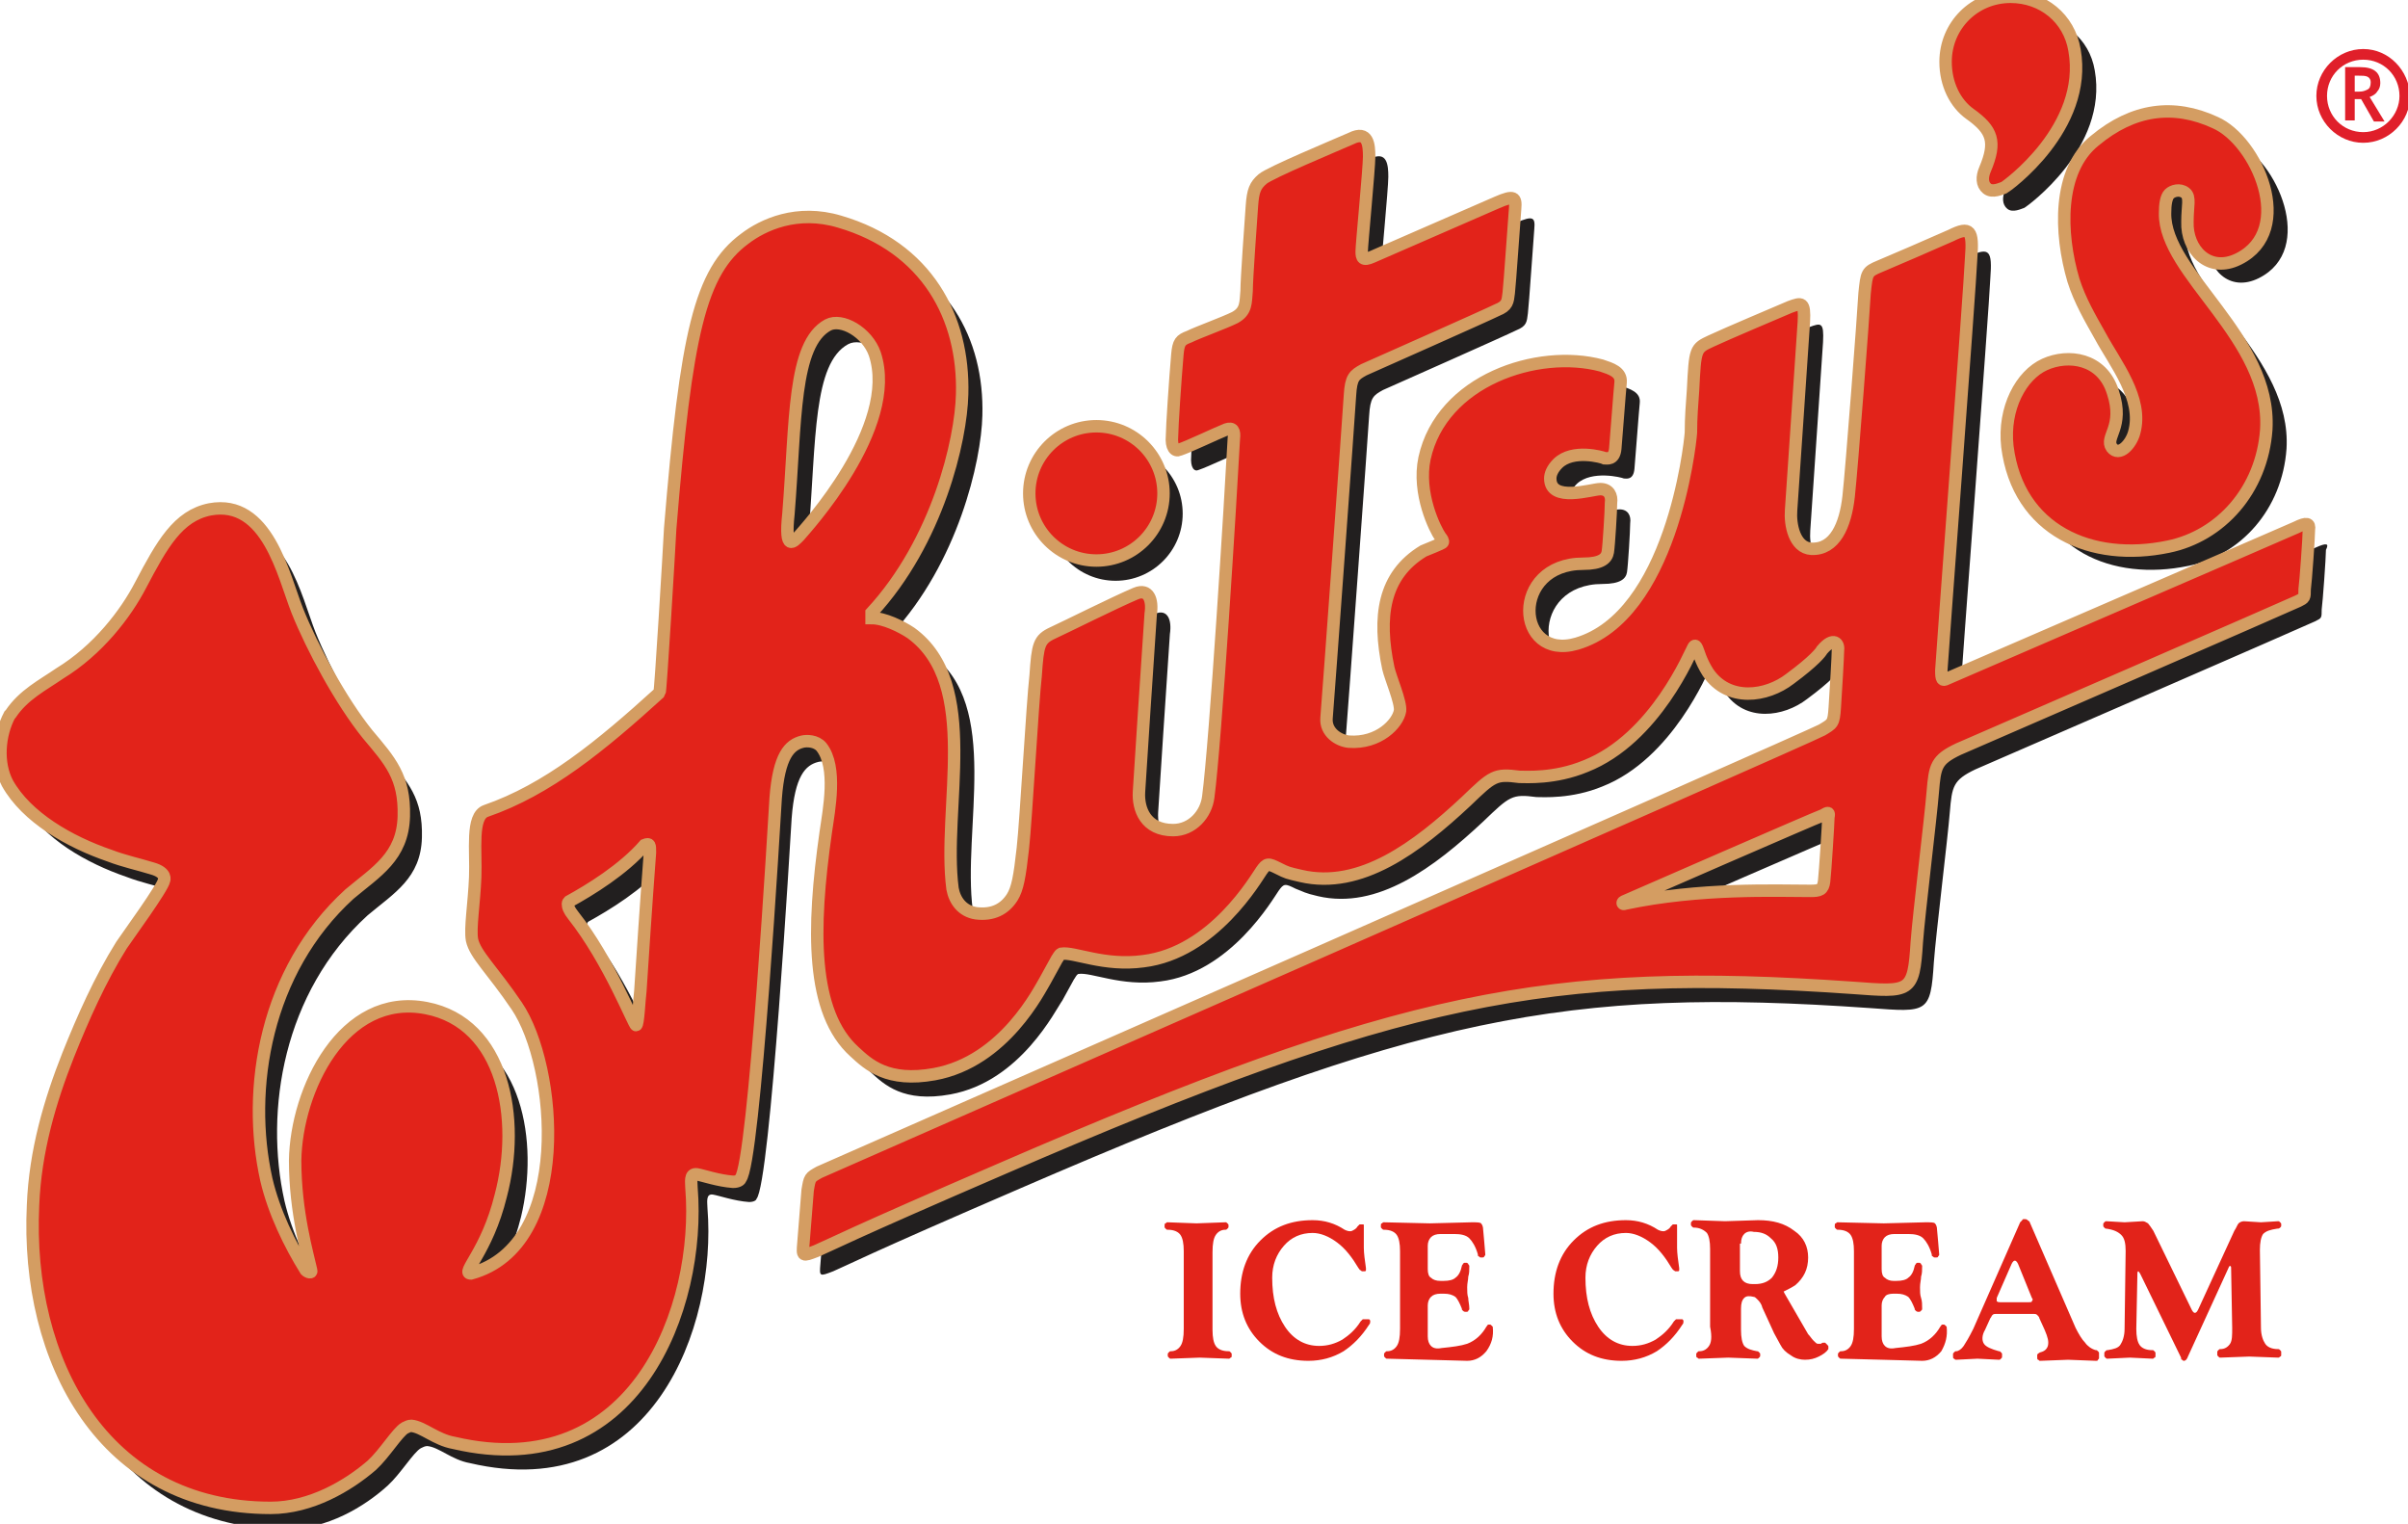
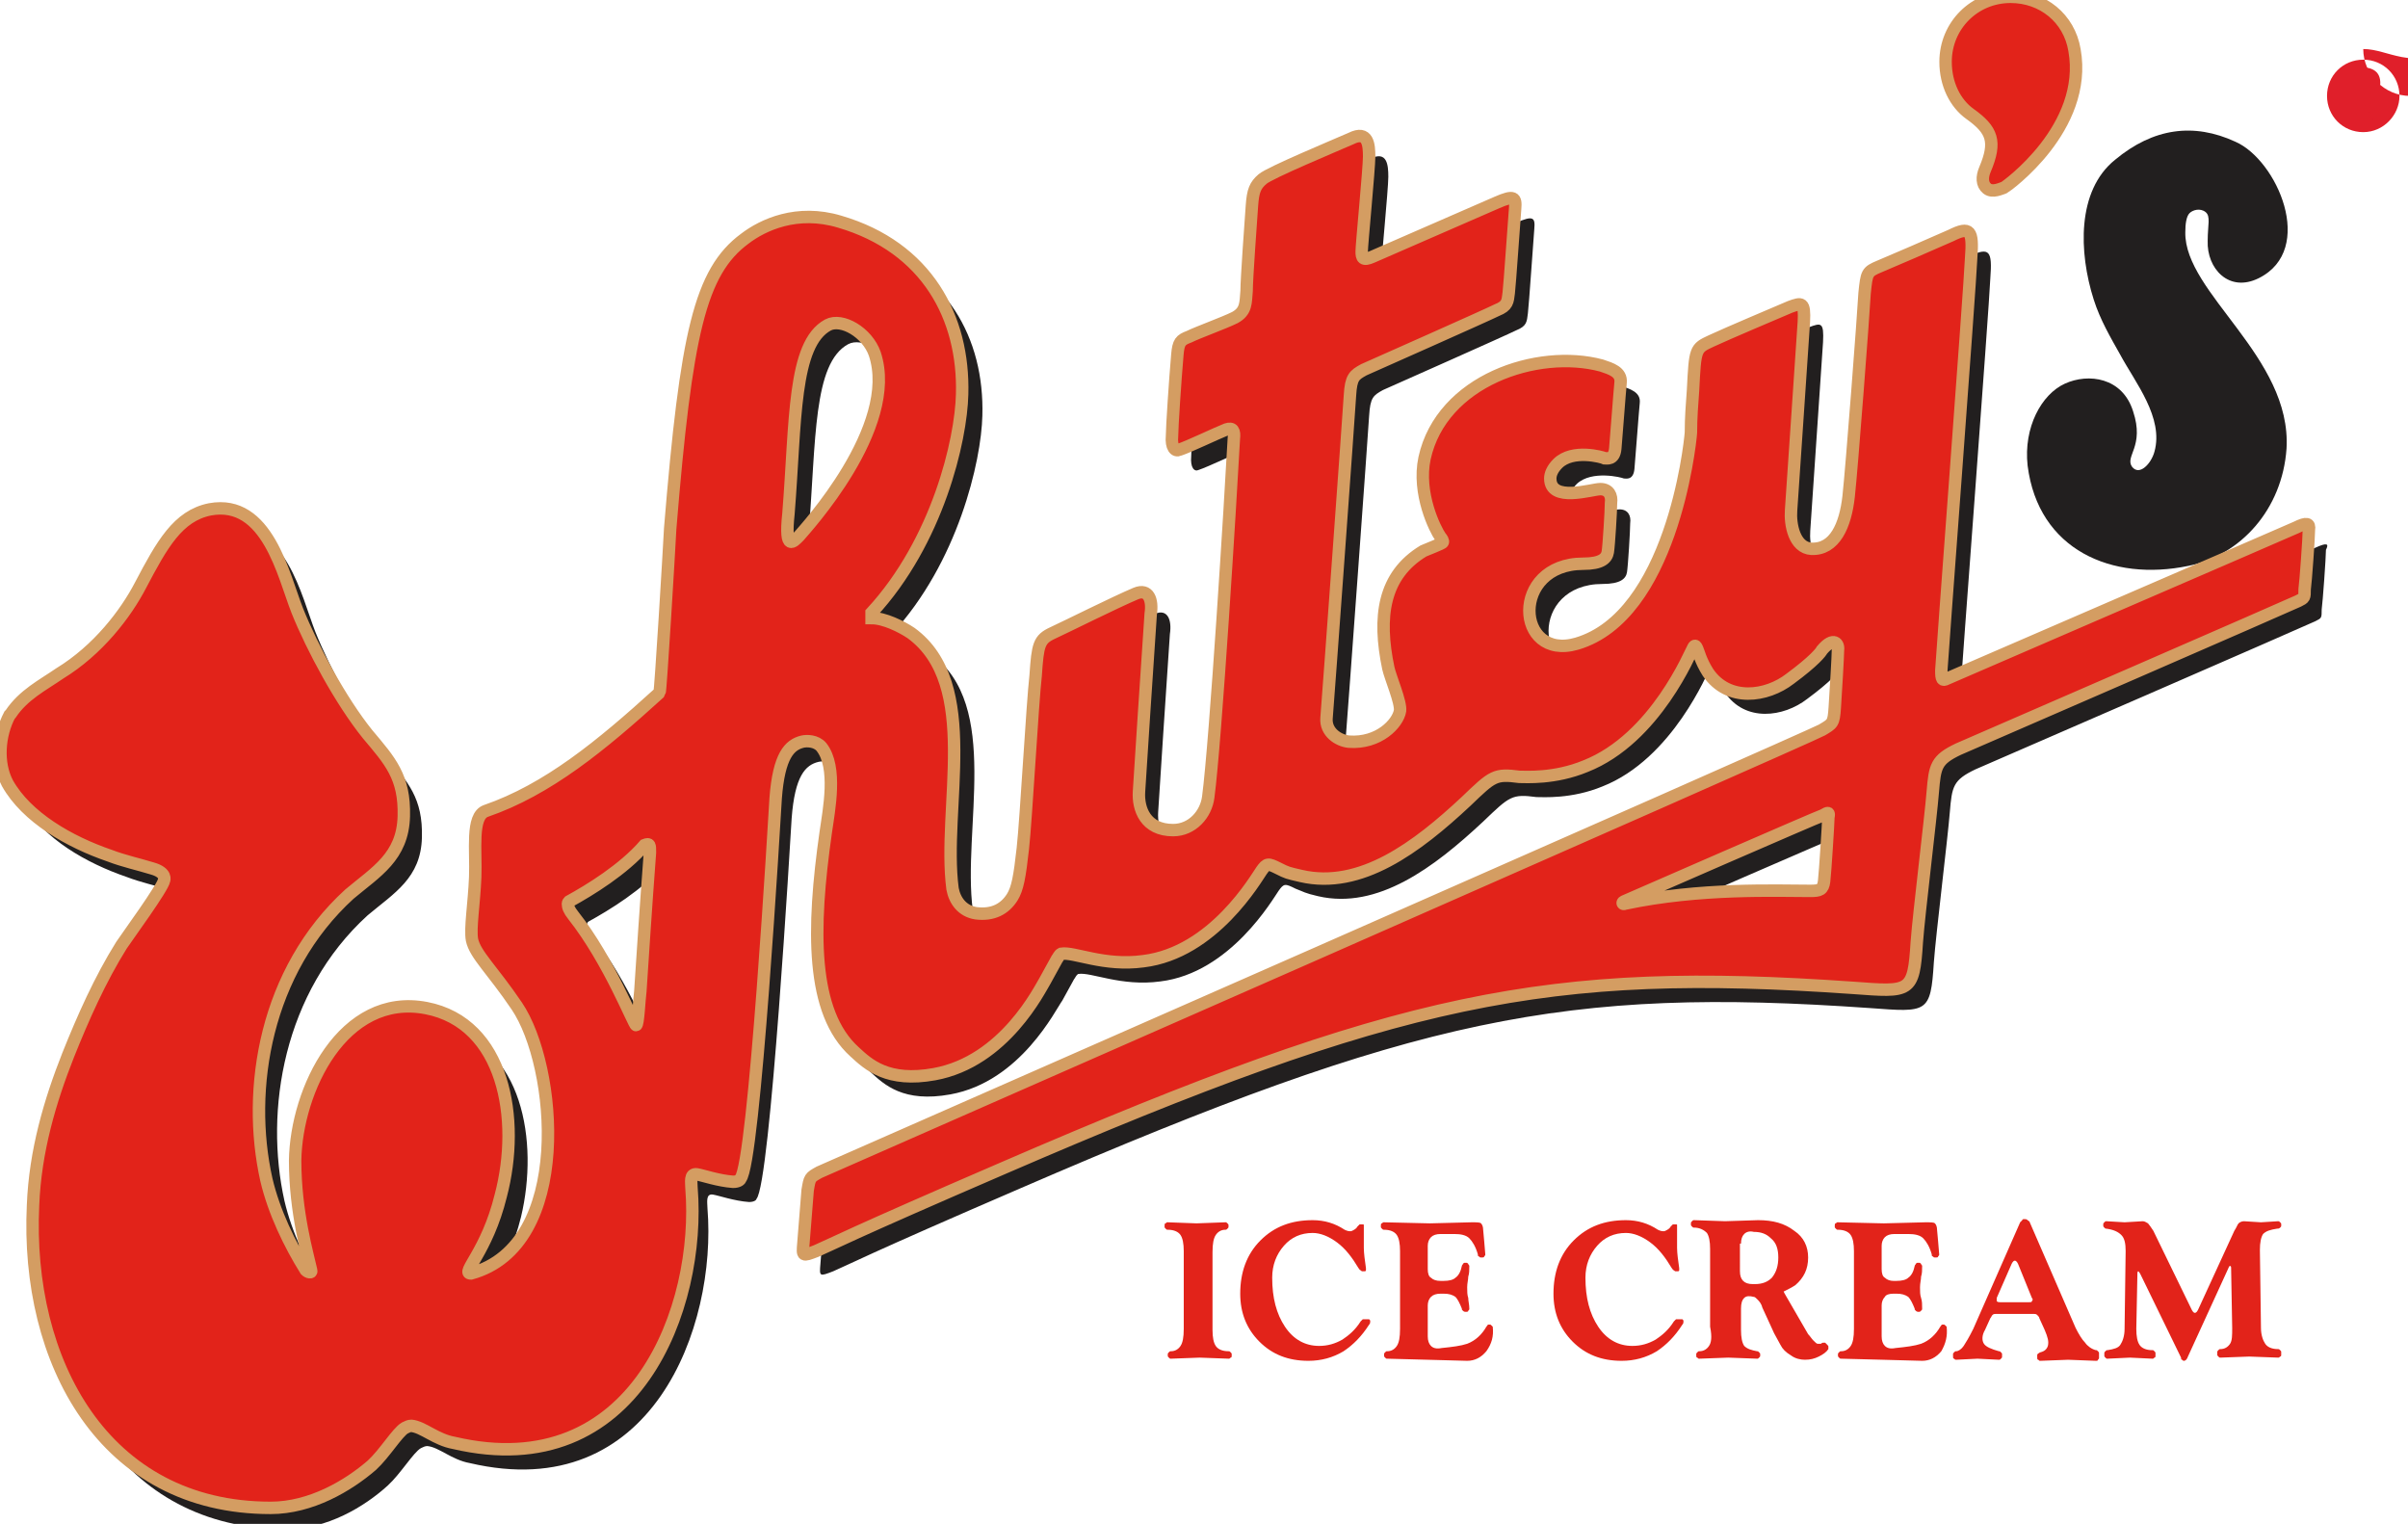
<svg xmlns="http://www.w3.org/2000/svg" version="1.1" id="Layer_1" x="0px" y="0px" viewBox="0 0 226 143" style="enable-background:new 0 0 226 143;" xml:space="preserve">
  <style type="text/css">
	.st0{fill:#221F1F;}
	.st1{fill:#E2231A;stroke:#D49D62;stroke-width:1.167;}
	.st2{fill:#E01F2A;}
	.st3{fill:#E2231A;}
</style>
  <g>
    <g>
      <g>
        <path class="st0" d="M196.5,28.1c0.6,1.9,1.6,3.6,2.5,5.2c1.4,2.6,4.1,5.9,3.2,9.1c-0.3,1.1-1.4,2.3-2.1,1.4     c-0.7-1,1.2-1.9,0.1-5.2c-1-3.2-4.2-3.6-6.4-2.6c-2.2,1-3.9,4.1-3.5,7.7c1,7.9,7.9,10.9,15.1,9.4c4.9-1,8.8-5.3,9.2-11     c0.5-8.6-9.6-14.6-9.5-20.3c0-0.8,0.1-1.5,0.4-1.8c0.3-0.3,1-0.5,1.5-0.1c0.5,0.4,0.2,1.2,0.2,2.7c-0.1,2.6,2,4.9,4.8,3.5     c5.4-2.7,1.7-11.1-2.2-12.8c-3.9-1.8-7.7-1.3-11.3,1.7C194.9,17.9,195.1,23.7,196.5,28.1z" />
-         <circle class="st0" cx="104.7" cy="48.2" r="6.3" />
        <path class="st0" d="M217.3,51.4c-1.1,0.5-32.6,14.1-32.8,14.2c-0.5,0.2-0.5,0.1-0.5-0.8c0-0.4,2.7-36.1,2.8-38.7     c0.2-2.6-0.1-2.9-1.9-2.1c-1.8,0.8-5.5,2.4-6.7,2.9c-1.2,0.5-1.2,0.6-1.4,2.5c-0.1,1.9-1.2,16.4-1.5,19.1c-0.3,2.7-1.3,5-3.5,4.9     c-1.6-0.1-2-2.3-1.9-3.6c0.2-3.1,1.1-16,1.2-17.7c0.1-1.9-0.2-1.8-1.3-1.4c-1.4,0.6-5.9,2.5-7.4,3.2c-1.5,0.7-1.5,0.7-1.7,4.6     c-0.1,1.4-0.2,2.6-0.2,4c-0.1,1.4-1.9,17.2-10.7,19.8c-5.8,1.7-6.3-7.5,0.6-7.5c1.7,0,2.2-0.5,2.3-1.1c0.1-0.6,0.3-3.9,0.3-4.6     c0.1-0.7-0.2-1.3-1-1.3c-0.8,0-4.7,1.3-4.7-1c0-0.4,0.2-0.9,0.7-1.4c1.4-1.3,4.2-0.6,4.4-0.5c0.2,0,0.9,0.2,1-0.9     c0.1-1.1,0.4-5.2,0.5-6.2c0.1-1-0.9-1.3-1.8-1.6c-6-1.6-15,1.4-16.6,8.7c-0.7,3.3,1,6.7,1.5,7.4c0.1,0.1,0.3,0.4,0.2,0.5     c0,0.1-1.6,0.7-1.8,0.8c-3.8,2.3-4.3,6.2-3.3,11c0.2,0.9,1.2,3.2,1.1,4c-0.2,1.2-2,3.1-4.8,2.9c-1-0.1-2.2-0.9-2.1-2.2     c0.2-2.4,2.1-28.6,2.2-30.3c0.1-1.7,0.4-1.9,1.3-2.4c0.9-0.4,11.5-5.1,12.5-5.6c1-0.4,1-0.8,1.1-1.6c0.1-0.8,0.5-6.7,0.6-7.9     c0.1-1.1-0.1-1.3-1.7-0.6c-1.6,0.7-10.8,4.7-11.7,5.1c-0.9,0.4-1,0.1-1-0.5s0.7-7.8,0.7-8.9c0-1.1-0.1-2.5-1.7-1.7     c-1.6,0.7-7.6,3.2-8.3,3.8c-0.7,0.6-0.9,1.1-1,2.5c-0.1,1.4-0.5,6.9-0.5,8c-0.1,1.1,0,1.9-1.1,2.5c-1,0.5-3.5,1.4-4.3,1.8     c-0.8,0.3-1,0.5-1.1,1.7c-0.2,2.3-0.5,6.8-0.5,7.6c-0.1,1.1,0.3,1.5,0.7,1.3c0.9-0.3,3.4-1.5,4.4-1.9c0.6-0.2,0.8,0.1,0.7,0.9     c-0.3,5.6-1.7,28.3-2.4,33.6c-0.2,1.6-1.5,3.1-3.3,3.1c-2.6,0-3.3-2-3.2-3.6c0.1-1.6,0.8-12.4,1.1-16.7c0.2-1.3-0.2-2.4-1.4-1.9     c-1.9,0.8-6.5,3.1-7.8,3.7c-1.3,0.6-1.4,1.1-1.6,4c-0.2,2.9-0.8,13.7-1.1,16.4c-0.3,2.7-0.5,3.8-1,4.6c-0.7,1.1-1.7,1.7-3.4,1.5     c-1.3-0.2-2-1.2-2.2-2.4c-1-7.6,2.7-19.2-3.9-24c-0.9-0.6-2.5-1.4-3.7-1.4c0-0.2,0-0.3,0-0.5c6.2-6.7,8.4-16.2,8.5-20.5     c0.2-7.2-3.3-13.8-11.5-16.2c-4-1.2-7.2,0.3-8.9,1.6c-4.2,3.1-5.5,8.9-7,27.2c-0.1,2-0.9,15.3-1,15.4c-5.5,5-10.5,9.1-16.3,11.1     c-1.4,0.5-0.9,3.7-1,6.2c-0.1,2.5-0.5,4.8-0.3,5.9c0.3,1.4,1.9,2.8,4.2,6.2c3.8,5.6,5.3,22.5-4.3,25.1c-1,0,1.5-2,2.8-7.3     c1.7-7.1,0.1-16.2-7.2-17.6c-7.8-1.5-12.2,7.7-12.3,14.3c0,4.9,1.2,8.9,1.5,10.3c0.1,0.3-0.3,0.2-0.5,0c-1.5-2.4-3-5.5-3.7-8.5     c-1.9-8.5-0.1-19.6,7.8-26.8c2.5-2.1,5-3.5,5.1-7.3c0.1-3.7-1.3-5.2-3.4-7.7c-2.5-3.1-5.2-8.1-6.6-11.6     c-1.3-3.3-2.8-10.5-8.2-9.5c-3,0.6-4.5,3.3-6.5,7.1c-1.4,2.7-4,6.1-7.6,8.3c-1.8,1.1-3.5,2-4.7,3.8c0,0-0.1,0.1-0.1,0.1     c-1,1.9-1.2,4.5-0.2,6.4c1.8,3.2,5.8,5.5,9.6,6.8c1.3,0.5,2.7,0.8,4,1.2c1.4,0.4,1.1,1.1,1.1,1.1c-0.1,0.7-3.4,5.2-4,6.1     c-2.1,3.2-3.7,6.8-5.1,10.3c-1.7,4.3-3.1,9-3.3,14.1c-0.7,14.6,6.6,28.4,22.3,28.4c3.8,0,7.3-2.1,9.5-4.1     c1.2-1.1,2.4-3.1,3.1-3.5c0.2-0.1,0.4-0.2,0.6-0.2c1.1,0.1,2.3,1.3,4,1.6c17.1,4,23.2-12.8,22.3-23.9c0-0.5-0.2-1.4,0.5-1.3     c0.6,0.1,2,0.6,3.4,0.7c0.5,0,0.7-0.2,0.7-0.3c1.3-1.4,3.2-34.1,3.3-35.7c0.3-4,1.3-5,2.5-5.3c0.4-0.1,1.3-0.1,1.8,0.5     c1.5,1.9,0.7,5.9,0.4,8c-1.3,9.1-1.4,16.9,2.7,20.6c1.3,1.2,3.1,2.9,7.5,2.1c6.6-1.2,9.9-8,10.5-8.8c0.4-0.7,0.7-1.3,1.1-2     c0.1-0.1,0.2-0.4,0.4-0.5c1.2-0.2,4,1.2,7.7,0.7c6.6-0.8,10.6-7.8,11.1-8.5c0.5-0.7,0.6-0.7,1.6-0.2c0.8,0.3,0.8,0.4,2.1,0.7     c5.6,1.3,10.9-2.7,15.5-7c2.5-2.4,2.7-2.6,5-2.3c0.6,0,3.3,0.2,6.2-1c6.6-2.6,9.9-10.8,10.1-11.1c0.2-0.4,0.3-0.1,0.4,0.1     c0.1,0.2,0.3,1.1,1,2.2c1.9,2.8,5.5,2.3,7.7,0.6c2.3-1.7,2.9-2.5,3-2.7c1.1-1.3,1.6-0.6,1.5,0c0,0.5-0.2,3.9-0.3,5.4     c-0.1,1.5-0.2,1.5-1.2,2.1c-1,0.6-93.2,41.1-94.1,41.5c-0.9,0.5-0.9,0.5-1.1,1.7c-0.1,1.3-0.3,3.8-0.4,5     c-0.1,1.2-0.1,1.2,1.2,0.7c1.4-0.6,3-1.5,17.6-7.8c37.2-16.1,51.1-18.9,79.7-16.9c5.4,0.4,5.7,0.5,6-4.3     c0.2-2.7,1.3-11.6,1.5-14.1c0.2-2.4,0.3-3,2.4-4c2.1-0.9,31.3-13.6,31.9-13.9c0.6-0.3,0.6-0.3,0.6-1.1c0.1-0.7,0.4-4.9,0.4-5.6     C218.6,51,218.4,50.9,217.3,51.4z M62.8,81.9c-0.4,5.3-0.7,10-0.9,13c-0.1,0.7-0.2,3.2-0.4,3.2c-0.2,0-2.5-6-5.9-10.3     c-0.4-0.5-0.5-0.8-0.5-1.1c0,0,0-0.1,0.1-0.2c2-1.1,5.1-3,7.1-5.3C62.9,81,62.9,81.2,62.8,81.9z M76.9,52.1     c-0.5,0.5-1.4,1.6-1-2.1c0.7-8.7,0.4-15.9,3.7-17.7c1.3-0.7,3.7,0.7,4.4,2.7C86.3,42,77.4,51.6,76.9,52.1z M173.5,78.5     c0,0.4-0.3,5.2-0.4,6c-0.1,0.8-0.4,0.9-1.3,0.9c-3.1,0-10.4-0.3-17.4,1.2c-0.2,0-0.3-0.1-0.1-0.2c0.9-0.4,18.1-7.9,18.7-8.1     C173.5,78,173.5,78,173.5,78.5z" />
-         <path class="st0" d="M186.8,12.6c2.1,1.5,2.5,2.6,1.4,5.2c-0.3,0.7-0.3,1.4,0.2,1.8c0.5,0.4,1.3,0,1.6-0.1     c0.2-0.1,7.9-5.6,6.6-12.9c-0.5-3-3-5-6-5c-3.4,0-6.1,2.8-6.1,6.1C184.5,9.7,185.4,11.6,186.8,12.6z" />
      </g>
      <g>
-         <path class="st1" d="M194.6,26.3c0.6,1.9,1.6,3.6,2.5,5.2c1.4,2.6,4.1,5.9,3.2,9.1c-0.3,1.1-1.4,2.3-2.1,1.4     c-0.7-1,1.2-1.9,0.1-5.2c-1-3.2-4.2-3.6-6.4-2.6c-2.2,1-3.9,4.1-3.5,7.7c1,7.9,7.9,10.9,15.1,9.4c4.9-1,8.8-5.3,9.2-11     c0.5-8.6-9.6-14.6-9.5-20.3c0-0.8,0.1-1.5,0.4-1.8c0.3-0.3,1-0.5,1.5-0.1c0.5,0.4,0.2,1.2,0.2,2.7c-0.1,2.6,2,4.9,4.8,3.5     c5.4-2.7,1.7-11.1-2.2-12.8c-3.9-1.8-7.7-1.3-11.3,1.7C193.1,16,193.3,21.9,194.6,26.3z" />
-         <circle class="st1" cx="102.9" cy="46.3" r="6.3" />
        <path class="st1" d="M215.5,49.5c-1.1,0.5-32.6,14.1-32.8,14.2c-0.4,0.2-0.5,0.1-0.5-0.8c0-0.4,2.7-36.1,2.8-38.7     c0.2-2.6-0.1-3-1.9-2.1c-1.8,0.8-5.5,2.4-6.7,2.9c-1.2,0.5-1.2,0.6-1.4,2.5c-0.1,1.9-1.2,16.4-1.5,19.1c-0.3,2.7-1.3,5-3.5,4.9     c-1.6-0.1-2-2.3-1.9-3.6c0.2-3.1,1.1-16,1.2-17.7c0.1-1.9-0.2-1.8-1.3-1.4c-1.4,0.6-5.9,2.5-7.4,3.2c-1.5,0.7-1.5,0.7-1.7,4.6     c-0.1,1.4-0.2,2.6-0.2,4c-0.1,1.4-1.9,17.2-10.7,19.8c-5.8,1.7-6.3-7.5,0.6-7.5c1.7,0,2.2-0.5,2.3-1.1c0.1-0.6,0.3-3.9,0.3-4.6     c0.1-0.7-0.2-1.3-1-1.3c-0.8,0-4.7,1.3-4.7-1c0-0.4,0.2-0.9,0.7-1.4c1.4-1.4,4.2-0.6,4.4-0.5c0.2,0,0.9,0.2,1-0.9     c0.1-1.1,0.4-5.2,0.5-6.2c0.1-1-0.9-1.3-1.8-1.6c-6-1.6-15,1.4-16.6,8.7c-0.7,3.3,1,6.7,1.5,7.4c0.1,0.1,0.3,0.4,0.2,0.5     c0,0.1-1.6,0.7-1.8,0.8c-3.8,2.3-4.3,6.2-3.3,11c0.2,0.9,1.2,3.2,1.1,4c-0.2,1.2-2,3.1-4.8,2.9c-1-0.1-2.2-0.9-2.1-2.2     c0.2-2.4,2.1-28.6,2.2-30.3c0.1-1.7,0.4-1.9,1.3-2.4c0.9-0.4,11.5-5.1,12.5-5.6c1-0.4,1-0.8,1.1-1.6c0.1-0.8,0.5-6.7,0.6-7.9     c0.1-1.1-0.1-1.3-1.7-0.6c-1.6,0.7-10.8,4.7-11.7,5.1c-0.9,0.4-1,0.1-1-0.5c0-0.6,0.7-7.8,0.7-8.9c0-1.1-0.1-2.5-1.7-1.7     c-1.6,0.7-7.6,3.2-8.3,3.8c-0.7,0.6-0.9,1.1-1,2.5c-0.1,1.4-0.5,6.9-0.5,8c-0.1,1.1,0,1.9-1.1,2.5c-1,0.5-3.5,1.4-4.3,1.8     c-0.8,0.3-1,0.5-1.1,1.7c-0.2,2.3-0.5,6.8-0.5,7.6c-0.1,1.1,0.3,1.5,0.7,1.3c0.9-0.3,3.4-1.5,4.4-1.9c0.6-0.2,0.8,0.1,0.7,0.9     c-0.3,5.6-1.7,28.3-2.4,33.6c-0.2,1.6-1.5,3.1-3.3,3.1c-2.6,0-3.3-2-3.2-3.6c0.1-1.6,0.8-12.4,1.1-16.7c0.2-1.3-0.2-2.4-1.4-1.9     c-1.9,0.8-6.5,3.1-7.8,3.7c-1.3,0.6-1.4,1.1-1.6,4C96.9,66,96.3,76.9,96,79.6c-0.3,2.7-0.5,3.8-1,4.6c-0.7,1.1-1.8,1.7-3.4,1.5     c-1.3-0.2-2-1.2-2.2-2.3c-1-7.6,2.7-19.2-3.9-24c-0.9-0.6-2.5-1.4-3.7-1.4c0-0.2,0-0.3,0-0.5c6.2-6.7,8.4-16.2,8.5-20.5     c0.2-7.2-3.3-13.8-11.5-16.2c-4-1.2-7.2,0.3-8.9,1.6c-4.2,3.1-5.5,8.9-7,27.2c-0.1,2-0.9,15.3-1,15.4c-5.5,5-10.5,9.1-16.3,11.1     c-1.4,0.5-0.9,3.7-1,6.2c-0.1,2.5-0.5,4.8-0.3,5.9c0.3,1.4,1.9,2.8,4.2,6.2c3.8,5.6,5.3,22.5-4.3,25.1c-1,0,1.5-2,2.8-7.3     C48.9,105,47.3,96,40,94.6c-7.8-1.5-12.2,7.7-12.3,14.3c0,4.9,1.2,8.9,1.5,10.3c0.1,0.3-0.3,0.2-0.5,0c-1.5-2.4-3-5.5-3.7-8.5     c-1.9-8.5-0.1-19.6,7.8-26.8c2.5-2.1,5-3.5,5.1-7.3c0.1-3.7-1.3-5.2-3.4-7.7c-2.5-3.1-5.2-8.1-6.6-11.6     c-1.3-3.3-2.8-10.5-8.2-9.5c-3,0.6-4.5,3.3-6.5,7.1c-1.4,2.7-4,6.1-7.6,8.3C4,64.3,2.2,65.2,1,67c0,0-0.1,0.1-0.1,0.1     c-1,1.9-1.2,4.5-0.2,6.4c1.8,3.2,5.8,5.5,9.6,6.8c1.3,0.5,2.7,0.8,4,1.2c1.4,0.4,1.1,1.1,1.1,1.1c-0.1,0.7-3.4,5.2-4,6.1     C9.4,91.9,7.8,95.5,6.4,99c-1.7,4.3-3.1,9-3.3,14.1c-0.7,14.6,6.6,28.4,22.3,28.4c3.8,0,7.3-2.1,9.5-4c1.2-1.1,2.4-3.1,3.1-3.5     c0.2-0.1,0.4-0.2,0.6-0.2c1.1,0.1,2.3,1.3,4,1.6c17.1,4,23.2-12.8,22.3-23.9c0-0.5-0.2-1.4,0.5-1.3c0.6,0.1,2,0.6,3.4,0.7     c0.5,0,0.7-0.2,0.7-0.3c1.3-1.4,3.2-34.1,3.3-35.7c0.3-4,1.3-5,2.5-5.3c0.4-0.1,1.3-0.1,1.8,0.5c1.5,1.9,0.7,5.9,0.4,8     c-1.3,9.1-1.4,16.9,2.7,20.6c1.3,1.2,3.1,2.9,7.5,2.1c6.6-1.2,9.9-8,10.4-8.8c0.4-0.7,0.7-1.3,1.1-2c0.1-0.1,0.2-0.4,0.4-0.5     c1.2-0.2,4,1.2,7.7,0.7c6.6-0.8,10.6-7.8,11.1-8.5c0.5-0.7,0.6-0.7,1.6-0.2c0.8,0.4,0.8,0.4,2.1,0.7c5.6,1.3,10.9-2.7,15.5-7     c2.5-2.4,2.7-2.6,5-2.3c0.6,0,3.3,0.2,6.2-1c6.6-2.6,9.9-10.8,10.1-11.1c0.2-0.4,0.3-0.1,0.4,0.1c0.1,0.2,0.3,1.1,1,2.2     c1.9,2.8,5.5,2.3,7.7,0.6c2.3-1.7,2.9-2.5,3-2.7c1.1-1.3,1.6-0.6,1.5,0c0,0.5-0.2,3.9-0.3,5.4c-0.1,1.5-0.2,1.5-1.2,2.1     c-1,0.6-93.2,41.1-94.1,41.5c-0.9,0.5-0.9,0.5-1.1,1.7c-0.1,1.3-0.3,3.8-0.4,5c-0.1,1.2-0.1,1.2,1.2,0.7c1.4-0.6,3-1.5,17.6-7.8     c37.2-16.1,51.1-18.9,79.7-16.9c5.4,0.4,5.7,0.5,6-4.3c0.2-2.7,1.3-11.6,1.5-14.1c0.2-2.4,0.3-3,2.4-4     c2.1-0.9,31.3-13.6,31.9-13.9c0.6-0.3,0.6-0.3,0.6-1.1c0.1-0.7,0.4-4.9,0.4-5.6C216.8,49.1,216.5,49,215.5,49.5z M61,80     c-0.4,5.3-0.7,10-0.9,13c-0.1,0.7-0.2,3.2-0.4,3.2c-0.2,0-2.5-6-5.9-10.3c-0.4-0.5-0.5-0.8-0.5-1.1c0,0,0-0.1,0.1-0.2     c2-1.1,5.1-3,7.1-5.3C61,79.1,61,79.3,61,80z M75,50.3c-0.5,0.5-1.4,1.6-1-2.1c0.7-8.7,0.4-15.9,3.7-17.7     c1.3-0.7,3.7,0.7,4.4,2.7C84.4,40.1,75.5,49.7,75,50.3z M171.6,76.7c0,0.4-0.3,5.2-0.4,6c-0.1,0.8-0.4,0.9-1.3,0.9     c-3.1,0-10.4-0.3-17.4,1.2c-0.2,0.1-0.3-0.1-0.1-0.2c0.9-0.4,18.1-7.9,18.7-8.1C171.6,76.2,171.7,76.2,171.6,76.7z" />
        <path class="st1" d="M184.9,10.7c2.1,1.5,2.5,2.6,1.4,5.2c-0.3,0.7-0.3,1.4,0.2,1.8c0.5,0.4,1.3,0,1.6-0.1     c0.2-0.1,7.9-5.6,6.6-12.9c-0.5-3-3-5-6-5c-3.4,0-6.1,2.7-6.1,6.1C182.6,7.9,183.5,9.7,184.9,10.7z" />
        <g>
-           <path class="st2" d="M221.8,4.6c-2.4,0-4.4,2-4.4,4.4c0,2.4,2,4.4,4.4,4.4c2.4,0,4.4-2,4.4-4.4C226.1,6.6,224.2,4.6,221.8,4.6z       M221.8,12.4c-1.9,0-3.4-1.5-3.4-3.4c0-1.9,1.5-3.4,3.4-3.4c1.9,0,3.4,1.5,3.4,3.4C225.2,10.8,223.7,12.4,221.8,12.4z" />
+           <path class="st2" d="M221.8,4.6c0,2.4,2,4.4,4.4,4.4c2.4,0,4.4-2,4.4-4.4C226.1,6.6,224.2,4.6,221.8,4.6z       M221.8,12.4c-1.9,0-3.4-1.5-3.4-3.4c0-1.9,1.5-3.4,3.4-3.4c1.9,0,3.4,1.5,3.4,3.4C225.2,10.8,223.7,12.4,221.8,12.4z" />
          <path class="st2" d="M223.1,8.6c0.2-0.2,0.3-0.5,0.3-0.8c0-1-0.6-1.5-1.9-1.5c-0.2,0-0.5,0-0.8,0c-0.3,0-0.5,0-0.6,0v5h0.9V9.3      c0.2,0,0.4,0,0.6,0l1.2,2.1h1l-1.4-2.3C222.7,9,223,8.8,223.1,8.6z M222.2,8.4c-0.2,0.1-0.4,0.2-0.8,0.2c-0.1,0-0.2,0-0.4,0V7.1      c0.1,0,0.2,0,0.3,0c0.4,0,0.7,0,0.9,0.1c0.2,0.1,0.3,0.3,0.3,0.5C222.5,8.1,222.4,8.3,222.2,8.4z" />
        </g>
      </g>
    </g>
    <g>
      <path class="st3" d="M111.1,124.7v-7.3c0-0.7-0.1-1.2-0.3-1.5c-0.2-0.3-0.6-0.5-1.2-0.5c-0.1,0-0.1,0-0.2-0.1    c-0.1-0.1-0.1-0.1-0.1-0.2v-0.1c0-0.1,0-0.2,0.1-0.2c0.1-0.1,0.1-0.1,0.2-0.1l2.7,0.1l2.7-0.1c0.1,0,0.1,0,0.2,0.1    c0.1,0.1,0.1,0.1,0.1,0.2v0.1c0,0.1,0,0.1-0.1,0.2c-0.1,0.1-0.1,0.1-0.2,0.1c-0.4,0-0.7,0.2-0.9,0.5c-0.2,0.3-0.3,0.8-0.3,1.6v7.3    c0,0.7,0.1,1.2,0.3,1.5c0.2,0.3,0.6,0.5,1.2,0.5c0.1,0,0.1,0,0.2,0.1c0.1,0.1,0.1,0.1,0.1,0.2v0.1c0,0.1,0,0.2-0.1,0.2    c-0.1,0.1-0.1,0.1-0.2,0.1l-2.7-0.1l-2.7,0.1c-0.1,0-0.1,0-0.2-0.1c-0.1-0.1-0.1-0.1-0.1-0.2v-0.1c0-0.1,0-0.1,0.1-0.2    s0.1-0.1,0.2-0.1c0.4,0,0.7-0.2,0.9-0.5C111,126,111.1,125.5,111.1,124.7z" />
      <path class="st3" d="M128.5,123.8c0.1,0.1,0.1,0.1,0.1,0.2c0,0.1,0,0.2-0.1,0.3c-0.7,1.1-1.5,1.9-2.4,2.5c-1,0.6-2.1,0.9-3.3,0.9    c-1.9,0-3.4-0.6-4.6-1.8c-1.2-1.2-1.8-2.7-1.8-4.5c0-2,0.6-3.7,1.9-5c1.3-1.3,2.9-1.9,4.9-1.9c1.1,0,2.1,0.3,3,0.9    c0.2,0.1,0.5,0.2,0.7,0.1c0.2-0.1,0.4-0.2,0.5-0.4l0.1-0.1c0,0,0.1-0.1,0.1-0.1c0.1,0,0.1,0,0.2,0h0.1c0.1,0,0.1,0,0.1,0.1    c0,0,0,0.1,0,0.2c0,0.7,0,1.4,0,1.9c0,0.5,0.1,1.2,0.2,1.9v0.1l0,0.1c0,0.1-0.1,0.1-0.2,0.1l-0.1,0c-0.1,0-0.1,0-0.2-0.1    c-0.1,0-0.1-0.1-0.2-0.2c-0.6-1-1.2-1.8-2-2.4c-0.8-0.6-1.6-0.9-2.3-0.9c-1.1,0-2,0.4-2.7,1.2c-0.7,0.8-1.1,1.8-1.1,3    c0,1.9,0.4,3.4,1.2,4.6c0.8,1.2,1.9,1.8,3.2,1.8c0.8,0,1.5-0.2,2.2-0.6c0.6-0.4,1.2-0.9,1.7-1.7c0.1-0.1,0.1-0.1,0.2-0.2    c0.1,0,0.2,0,0.2,0L128.5,123.8z" />
      <path class="st3" d="M130.2,127.5c-0.1,0-0.1,0-0.2-0.1c-0.1-0.1-0.1-0.1-0.1-0.2v-0.1c0-0.1,0-0.1,0.1-0.2    c0.1-0.1,0.1-0.1,0.2-0.1c0.4,0,0.7-0.2,0.9-0.5c0.2-0.3,0.3-0.8,0.3-1.6v-7.3c0-0.7-0.1-1.2-0.3-1.5c-0.2-0.3-0.6-0.5-1.2-0.5    c-0.1,0-0.1,0-0.2-0.1c-0.1-0.1-0.1-0.1-0.1-0.2v-0.1c0-0.1,0-0.2,0.1-0.2c0.1-0.1,0.1-0.1,0.2-0.1l4.3,0.1l3.9-0.1    c0.5,0,0.8,0,0.9,0.1c0.1,0.1,0.2,0.3,0.2,0.6l0.1,1.1l0.1,1.2c0,0.1,0,0.1-0.1,0.2c0,0.1-0.1,0.1-0.2,0.1l-0.1,0    c-0.1,0-0.1,0-0.2-0.1c-0.1,0-0.1-0.1-0.1-0.2c-0.2-0.7-0.5-1.2-0.8-1.5c-0.3-0.3-0.8-0.4-1.4-0.4h-1.3c-0.4,0-0.7,0.1-0.9,0.3    c-0.2,0.2-0.3,0.5-0.3,0.8v2.2c0,0.4,0.1,0.7,0.3,0.8c0.2,0.2,0.5,0.3,0.9,0.3h0.3c0.5,0,0.9-0.1,1.1-0.3c0.3-0.2,0.5-0.6,0.6-1.1    c0-0.1,0.1-0.1,0.1-0.2c0.1-0.1,0.1-0.1,0.2-0.1h0.1c0.1,0,0.1,0,0.2,0.1c0,0.1,0.1,0.1,0.1,0.2c0,0.4,0,0.7-0.1,1    c0,0.3-0.1,0.6-0.1,1c0,0.4,0,0.7,0.1,1c0,0.3,0.1,0.6,0.1,1c0,0.1,0,0.1-0.1,0.2c0,0.1-0.1,0.1-0.2,0.1h-0.1c0,0-0.1,0-0.2-0.1    c-0.1-0.1-0.1-0.1-0.1-0.2c-0.2-0.5-0.4-0.9-0.6-1.1c-0.3-0.2-0.6-0.3-1.1-0.3h-0.3c-0.4,0-0.7,0.1-0.9,0.3    c-0.2,0.2-0.3,0.5-0.3,0.8v2.9c0,0.4,0.1,0.7,0.3,0.9c0.2,0.2,0.5,0.3,1,0.2c1-0.1,1.8-0.2,2.4-0.4c0.8-0.3,1.4-0.9,1.8-1.6    c0.1-0.1,0.1-0.2,0.2-0.2l0.1,0c0.1,0,0.1,0,0.2,0.1c0,0,0.1,0.1,0.1,0.1v0v0c0.1,0.9-0.1,1.6-0.6,2.3c-0.5,0.6-1.1,0.9-1.8,0.9    l-3.7-0.1L130.2,127.5z" />
      <path class="st3" d="M157.9,123.8c0.1,0.1,0.1,0.1,0.1,0.2c0,0.1,0,0.2-0.1,0.3c-0.7,1.1-1.5,1.9-2.4,2.5c-1,0.6-2.1,0.9-3.3,0.9    c-1.9,0-3.4-0.6-4.6-1.8c-1.2-1.2-1.8-2.7-1.8-4.5c0-2,0.6-3.7,1.9-5c1.3-1.3,2.9-1.9,4.9-1.9c1.1,0,2.1,0.3,3,0.9    c0.2,0.1,0.5,0.2,0.7,0.1c0.2-0.1,0.4-0.2,0.5-0.4l0.1-0.1c0,0,0.1-0.1,0.1-0.1c0.1,0,0.1,0,0.2,0h0.1c0.1,0,0.1,0,0.1,0.1    c0,0,0,0.1,0,0.2c0,0.7,0,1.4,0,1.9c0,0.5,0.1,1.2,0.2,1.9v0.1l0,0.1c0,0.1-0.1,0.1-0.2,0.1l-0.1,0c-0.1,0-0.1,0-0.2-0.1    c-0.1,0-0.1-0.1-0.2-0.2c-0.6-1-1.2-1.8-2-2.4c-0.8-0.6-1.6-0.9-2.3-0.9c-1.1,0-2,0.4-2.7,1.2c-0.7,0.8-1.1,1.8-1.1,3    c0,1.9,0.4,3.4,1.2,4.6c0.8,1.2,1.9,1.8,3.2,1.8c0.8,0,1.5-0.2,2.2-0.6c0.6-0.4,1.2-0.9,1.7-1.7c0.1-0.1,0.1-0.1,0.2-0.2    c0.1,0,0.2,0,0.2,0L157.9,123.8z" />
      <path class="st3" d="M163.4,116.7c0-0.4,0.1-0.7,0.3-0.9c0.2-0.2,0.5-0.3,0.9-0.2c0.7,0,1.2,0.2,1.6,0.6c0.5,0.4,0.7,1,0.7,1.8    c0,0.8-0.2,1.4-0.6,1.9c-0.4,0.4-0.9,0.6-1.6,0.6h-0.2c-0.4,0-0.7-0.1-0.9-0.3c-0.2-0.2-0.3-0.5-0.3-0.9V116.7z M160.4,126.3    c-0.2,0.3-0.5,0.5-0.9,0.5c-0.1,0-0.1,0-0.2,0.1s-0.1,0.1-0.1,0.2v0.1c0,0.1,0,0.2,0.1,0.2c0.1,0.1,0.1,0.1,0.2,0.1l2.7-0.1    l2.7,0.1c0.1,0,0.1,0,0.2-0.1c0.1-0.1,0.1-0.1,0.1-0.2v-0.1c0-0.1,0-0.1-0.1-0.2s-0.1-0.1-0.2-0.1c-0.5-0.1-0.9-0.2-1.2-0.5    c-0.2-0.3-0.3-0.8-0.3-1.5v-2c0-0.5,0.1-0.8,0.3-1c0.2-0.2,0.5-0.2,0.9-0.1c0.1,0,0.2,0.1,0.3,0.2c0.2,0.2,0.4,0.4,0.5,0.8    c0.4,0.9,0.8,1.7,1.1,2.4l0.6,1.1c0.2,0.4,0.5,0.7,1,1c0.4,0.3,0.9,0.4,1.3,0.4c0.5,0,0.9-0.1,1.3-0.3c0.4-0.2,0.7-0.4,0.9-0.7    c0,0,0-0.1,0-0.2c0-0.1,0-0.1-0.1-0.2l-0.1-0.1c0,0-0.1-0.1-0.1-0.1c-0.1,0-0.1,0-0.2,0c0,0-0.1,0-0.2,0.1c-0.1,0-0.2,0-0.3,0    c-0.1,0-0.2-0.1-0.4-0.3c-0.2-0.2-0.3-0.4-0.5-0.6l-2.2-3.8l-0.1-0.2c0.4-0.2,0.8-0.4,1.1-0.6c0.8-0.7,1.2-1.5,1.2-2.6    c0-1-0.4-1.9-1.3-2.5c-0.9-0.7-2-1-3.4-1l-3.1,0.1l-2.9-0.1c-0.1,0-0.1,0-0.2,0.1c-0.1,0.1-0.1,0.1-0.1,0.2v0.1    c0,0.1,0,0.1,0.1,0.2c0.1,0.1,0.1,0.1,0.2,0.1c0.5,0,0.9,0.2,1.2,0.5c0.2,0.3,0.3,0.8,0.3,1.5v7.3    C160.7,125.5,160.6,126,160.4,126.3z" />
      <path class="st3" d="M172.8,127.5c-0.1,0-0.1,0-0.2-0.1c-0.1-0.1-0.1-0.1-0.1-0.2v-0.1c0-0.1,0-0.1,0.1-0.2    c0.1-0.1,0.1-0.1,0.2-0.1c0.4,0,0.7-0.2,0.9-0.5c0.2-0.3,0.3-0.8,0.3-1.6v-7.3c0-0.7-0.1-1.2-0.3-1.5c-0.2-0.3-0.6-0.5-1.2-0.5    c-0.1,0-0.1,0-0.2-0.1c-0.1-0.1-0.1-0.1-0.1-0.2v-0.1c0-0.1,0-0.2,0.1-0.2c0.1-0.1,0.1-0.1,0.2-0.1l4.3,0.1l3.9-0.1    c0.5,0,0.8,0,0.9,0.1c0.1,0.1,0.2,0.3,0.2,0.6l0.1,1.1l0.1,1.2c0,0.1,0,0.1-0.1,0.2c0,0.1-0.1,0.1-0.2,0.1l-0.1,0    c-0.1,0-0.1,0-0.2-0.1c-0.1,0-0.1-0.1-0.1-0.2c-0.2-0.7-0.5-1.2-0.8-1.5c-0.3-0.3-0.8-0.4-1.4-0.4h-1.3c-0.4,0-0.7,0.1-0.9,0.3    c-0.2,0.2-0.3,0.5-0.3,0.8v2.2c0,0.4,0.1,0.7,0.3,0.8c0.2,0.2,0.5,0.3,0.8,0.3h0.3c0.5,0,0.9-0.1,1.1-0.3c0.3-0.2,0.5-0.6,0.6-1.1    c0-0.1,0.1-0.1,0.1-0.2c0.1-0.1,0.1-0.1,0.2-0.1h0.1c0.1,0,0.1,0,0.2,0.1c0,0.1,0.1,0.1,0.1,0.2c0,0.4,0,0.7-0.1,1    c0,0.3-0.1,0.6-0.1,1c0,0.4,0,0.7,0.1,1s0.1,0.6,0.1,1c0,0.1,0,0.1-0.1,0.2c-0.1,0.1-0.1,0.1-0.2,0.1h-0.1c0,0-0.1,0-0.2-0.1    c-0.1-0.1-0.1-0.1-0.1-0.2c-0.2-0.5-0.4-0.9-0.6-1.1c-0.3-0.2-0.6-0.3-1.1-0.3h-0.3c-0.4,0-0.7,0.1-0.8,0.3    c-0.2,0.2-0.3,0.5-0.3,0.8v2.9c0,0.4,0.1,0.7,0.3,0.9c0.2,0.2,0.5,0.3,1,0.2c1-0.1,1.8-0.2,2.4-0.4c0.8-0.3,1.4-0.9,1.8-1.6    c0.1-0.1,0.1-0.2,0.2-0.2l0.1,0c0.1,0,0.1,0,0.2,0.1c0,0,0.1,0.1,0.1,0.1v0v0c0.1,0.9-0.1,1.6-0.5,2.3c-0.5,0.6-1.1,0.9-1.8,0.9    l-3.7-0.1L172.8,127.5z" />
      <path class="st3" d="M189.1,118.3c0.1,0,0.2,0.1,0.3,0.3h0l1.3,3.2c0.1,0.1,0.1,0.2,0,0.3c0,0.1-0.1,0.1-0.3,0.1h-2.7    c-0.1,0-0.2,0-0.3-0.1c0-0.1,0-0.2,0-0.3l1.4-3.2C188.9,118.4,189,118.3,189.1,118.3z M184.3,126.3c-0.2,0.3-0.5,0.5-0.7,0.5    c-0.1,0-0.1,0-0.2,0.1c-0.1,0.1-0.1,0.1-0.1,0.2v0.2c0,0.1,0,0.2,0.1,0.2c0.1,0.1,0.1,0.1,0.2,0.1l2-0.1l2,0.1    c0.1,0,0.1,0,0.2-0.1c0.1-0.1,0.1-0.1,0.1-0.2v-0.2c0-0.1,0-0.1-0.1-0.2c-0.1-0.1-0.1-0.1-0.2-0.1c-0.7-0.2-1.2-0.4-1.4-0.7    c-0.2-0.3-0.2-0.8,0.1-1.3l0.5-1.1c0.1-0.1,0.1-0.2,0.2-0.3c0.1-0.1,0.2-0.1,0.3-0.1h3.6c0.1,0,0.2,0,0.3,0.1    c0.1,0.1,0.2,0.2,0.2,0.3l0.5,1.1c0.3,0.7,0.4,1.1,0.3,1.5c-0.1,0.3-0.3,0.5-0.7,0.6c-0.1,0-0.1,0.1-0.2,0.1    c-0.1,0.1-0.1,0.1-0.1,0.2v0.2c0,0.1,0,0.2,0.1,0.2c0.1,0.1,0.1,0.1,0.2,0.1l2.6-0.1l2.6,0.1c0.1,0,0.2,0,0.2-0.1    c0.1-0.1,0.1-0.1,0.1-0.2V127c0-0.1,0-0.1-0.1-0.2c-0.1-0.1-0.1-0.1-0.2-0.1c-0.4-0.1-0.8-0.4-1-0.7c-0.3-0.3-0.6-0.8-0.9-1.4    l-4.3-9.9c0-0.1-0.1-0.1-0.2-0.2c-0.1-0.1-0.2-0.1-0.3-0.1c-0.1,0-0.2,0-0.2,0.1c-0.1,0.1-0.1,0.1-0.2,0.2l-4.4,10    C184.8,125.5,184.5,126,184.3,126.3z" />
      <path class="st3" d="M200.5,124.7c0,0.7,0.1,1.2,0.3,1.5c0.2,0.3,0.6,0.5,1.2,0.5c0.1,0,0.1,0,0.2,0.1c0.1,0.1,0.1,0.1,0.1,0.2    v0.2c0,0.1,0,0.2-0.1,0.2c-0.1,0.1-0.1,0.1-0.2,0.1l-2.1-0.1l-2.1,0.1c-0.1,0-0.1,0-0.2-0.1c-0.1-0.1-0.1-0.1-0.1-0.2v-0.2    c0-0.1,0-0.1,0.1-0.2c0.1-0.1,0.1-0.1,0.2-0.1c0.6-0.1,1-0.2,1.2-0.5c0.2-0.3,0.4-0.8,0.4-1.5l0.1-7.3c0-0.7-0.1-1.2-0.4-1.5    c-0.3-0.3-0.7-0.5-1.4-0.6c-0.1,0-0.1,0-0.2-0.1c-0.1-0.1-0.1-0.1-0.1-0.2v-0.1c0-0.1,0-0.1,0.1-0.2c0.1-0.1,0.1-0.1,0.2-0.1    l1.7,0.1l1.7-0.1c0.2,0,0.3,0.1,0.5,0.2c0.1,0.1,0.3,0.4,0.5,0.7l3.6,7.4h0c0.1,0.2,0.2,0.3,0.3,0.3c0.1,0,0.2-0.1,0.3-0.3    l3.4-7.4c0.2-0.3,0.3-0.6,0.4-0.7c0.1-0.1,0.3-0.2,0.5-0.2l1.6,0.1l1.6-0.1c0.1,0,0.1,0,0.2,0.1c0.1,0.1,0.1,0.1,0.1,0.2v0.1    c0,0.1,0,0.1-0.1,0.2c-0.1,0.1-0.2,0.1-0.3,0.1c-0.6,0.1-1,0.2-1.3,0.5c-0.2,0.3-0.3,0.8-0.3,1.5l0.1,7.3c0,0.7,0.2,1.2,0.4,1.5    c0.2,0.3,0.6,0.5,1.2,0.5c0.1,0,0.1,0,0.2,0.1c0.1,0.1,0.1,0.1,0.1,0.2v0.2c0,0.1,0,0.2-0.1,0.2c-0.1,0.1-0.1,0.1-0.2,0.1    l-2.7-0.1l-2.7,0.1c-0.1,0-0.1,0-0.2-0.1c-0.1-0.1-0.1-0.1-0.1-0.2v-0.2c0-0.1,0-0.1,0.1-0.2c0.1-0.1,0.1-0.1,0.2-0.1    c0.4,0,0.7-0.2,0.9-0.5c0.2-0.3,0.2-0.8,0.2-1.5l-0.1-5.5c0-0.2,0-0.3-0.1-0.3c-0.1,0-0.1,0.1-0.2,0.3l-3.8,8.3    c0,0.1-0.1,0.1-0.1,0.2c-0.1,0-0.1,0.1-0.2,0.1c-0.1,0-0.1,0-0.2-0.1c-0.1,0-0.1-0.1-0.1-0.2l-3.8-7.8c-0.1-0.2-0.2-0.3-0.2-0.3    c-0.1,0-0.1,0.1-0.1,0.4L200.5,124.7z" />
    </g>
  </g>
</svg>